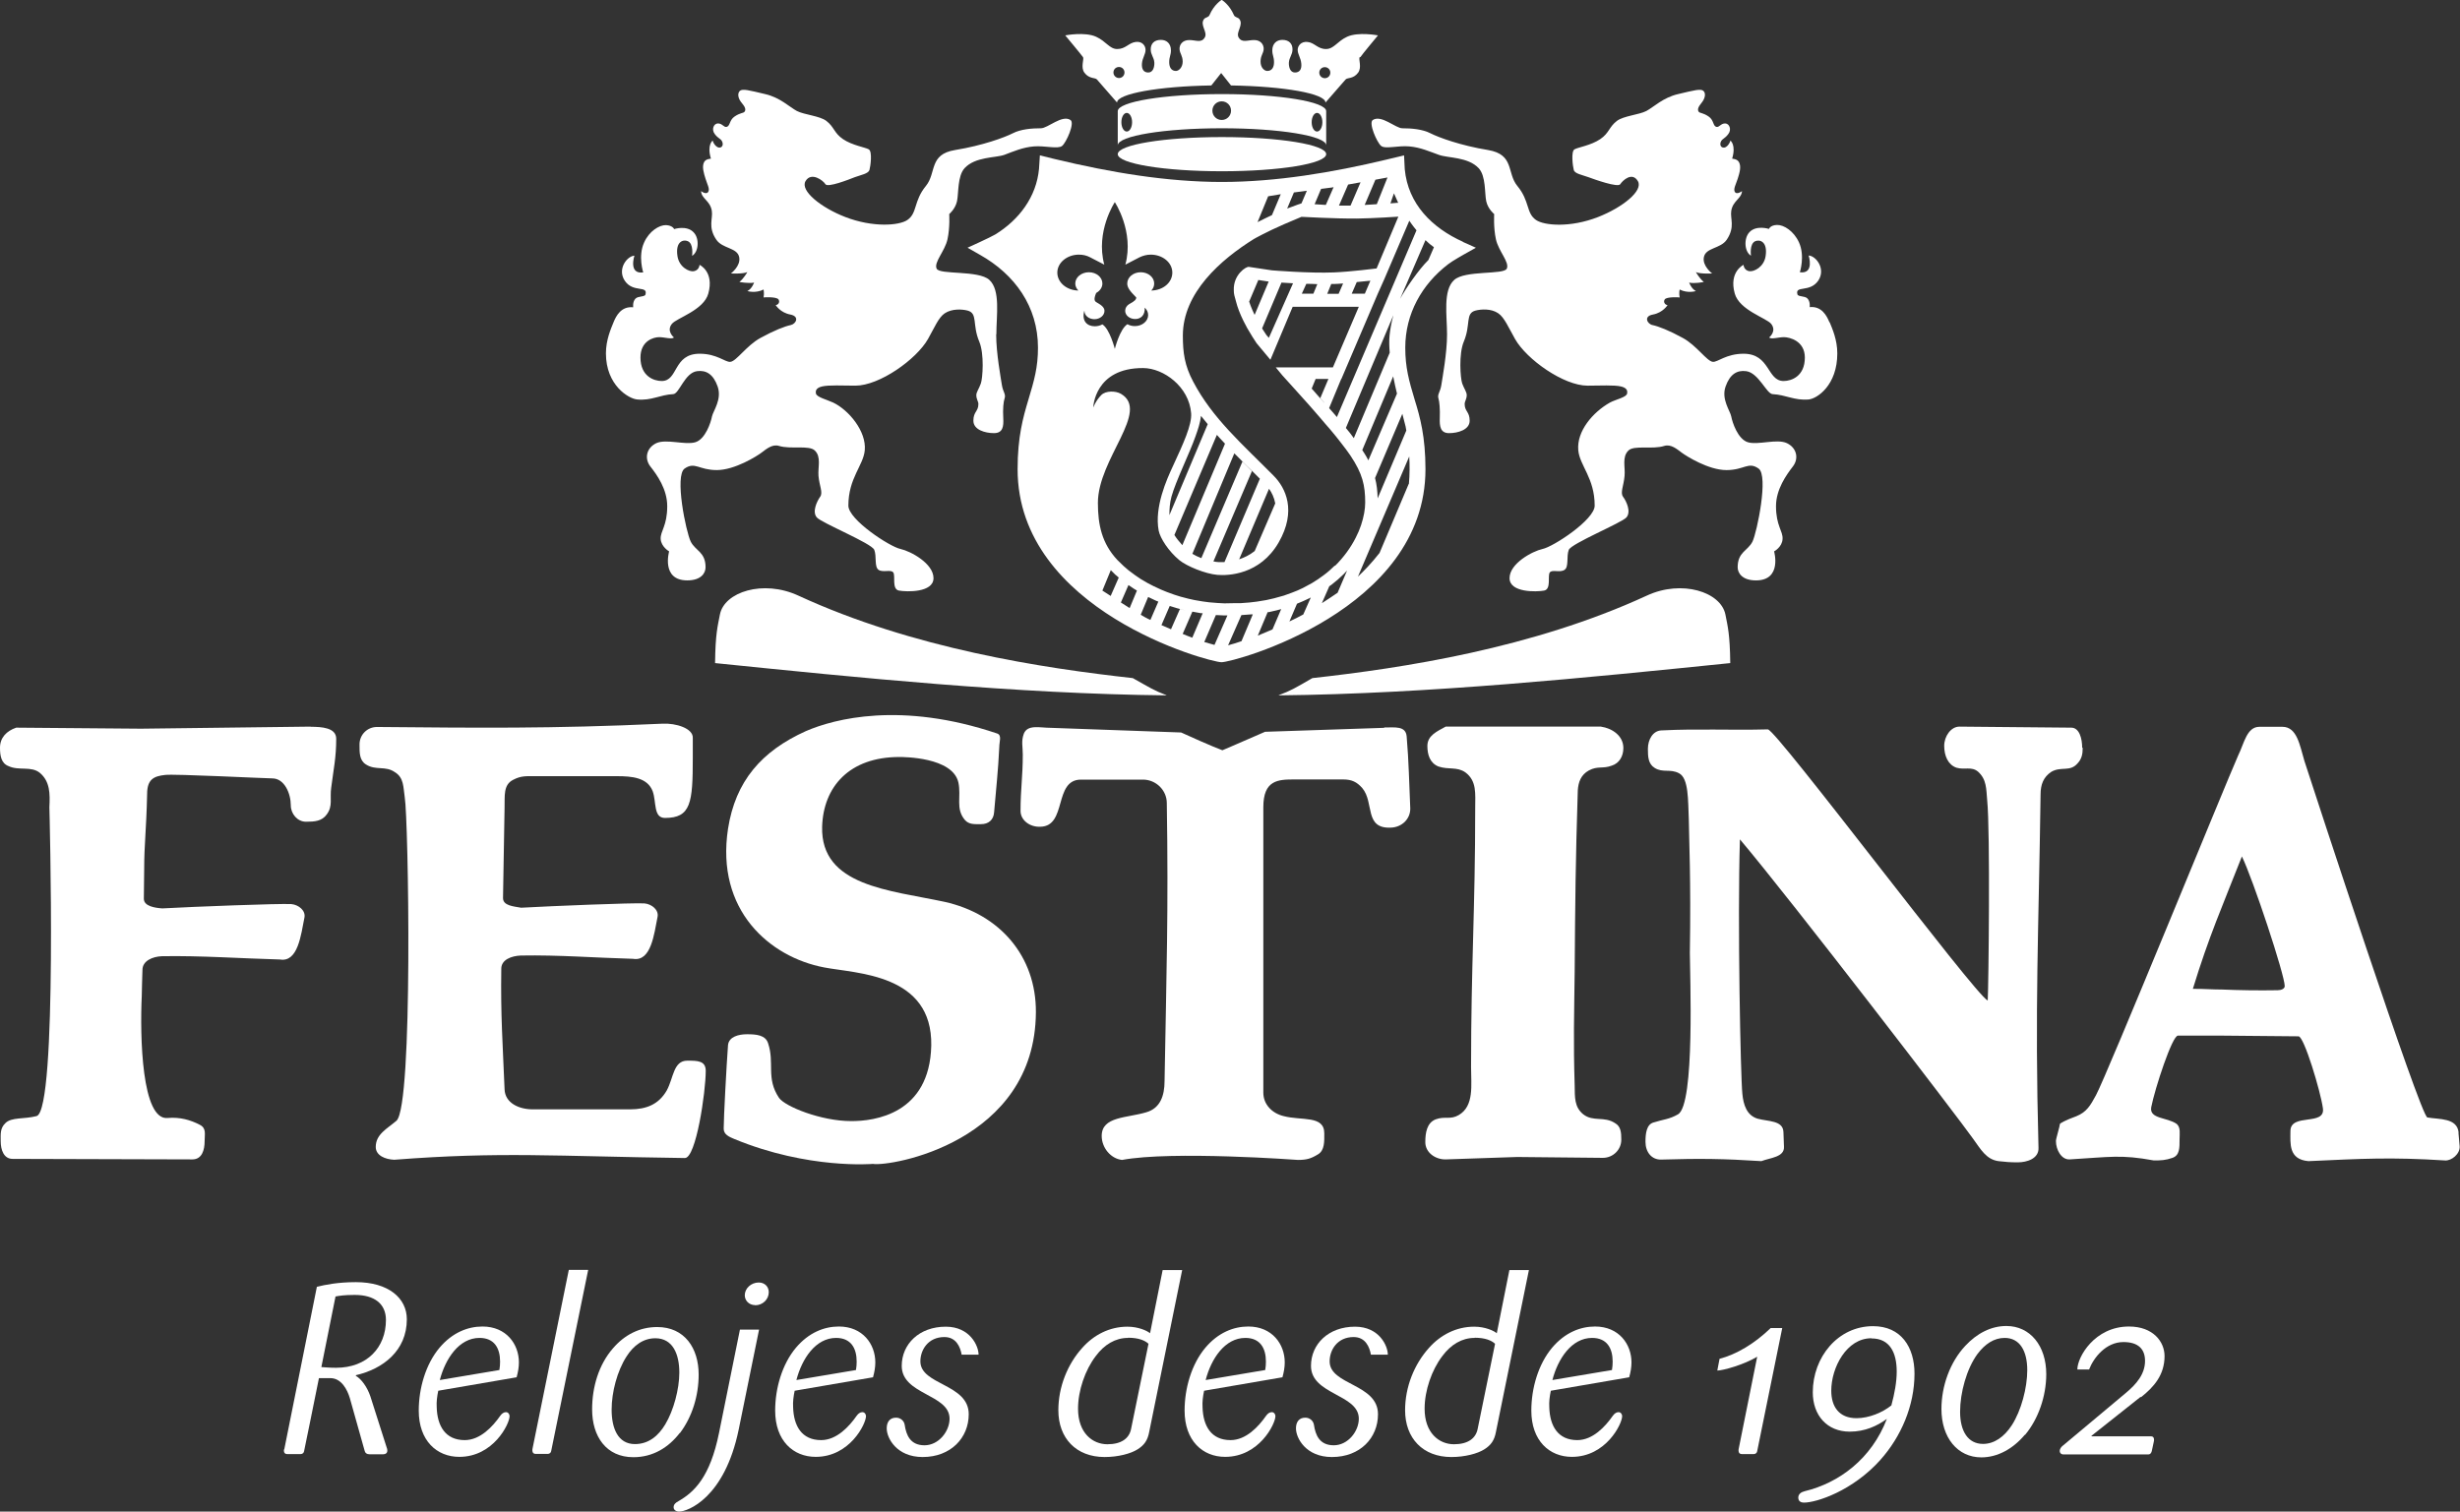
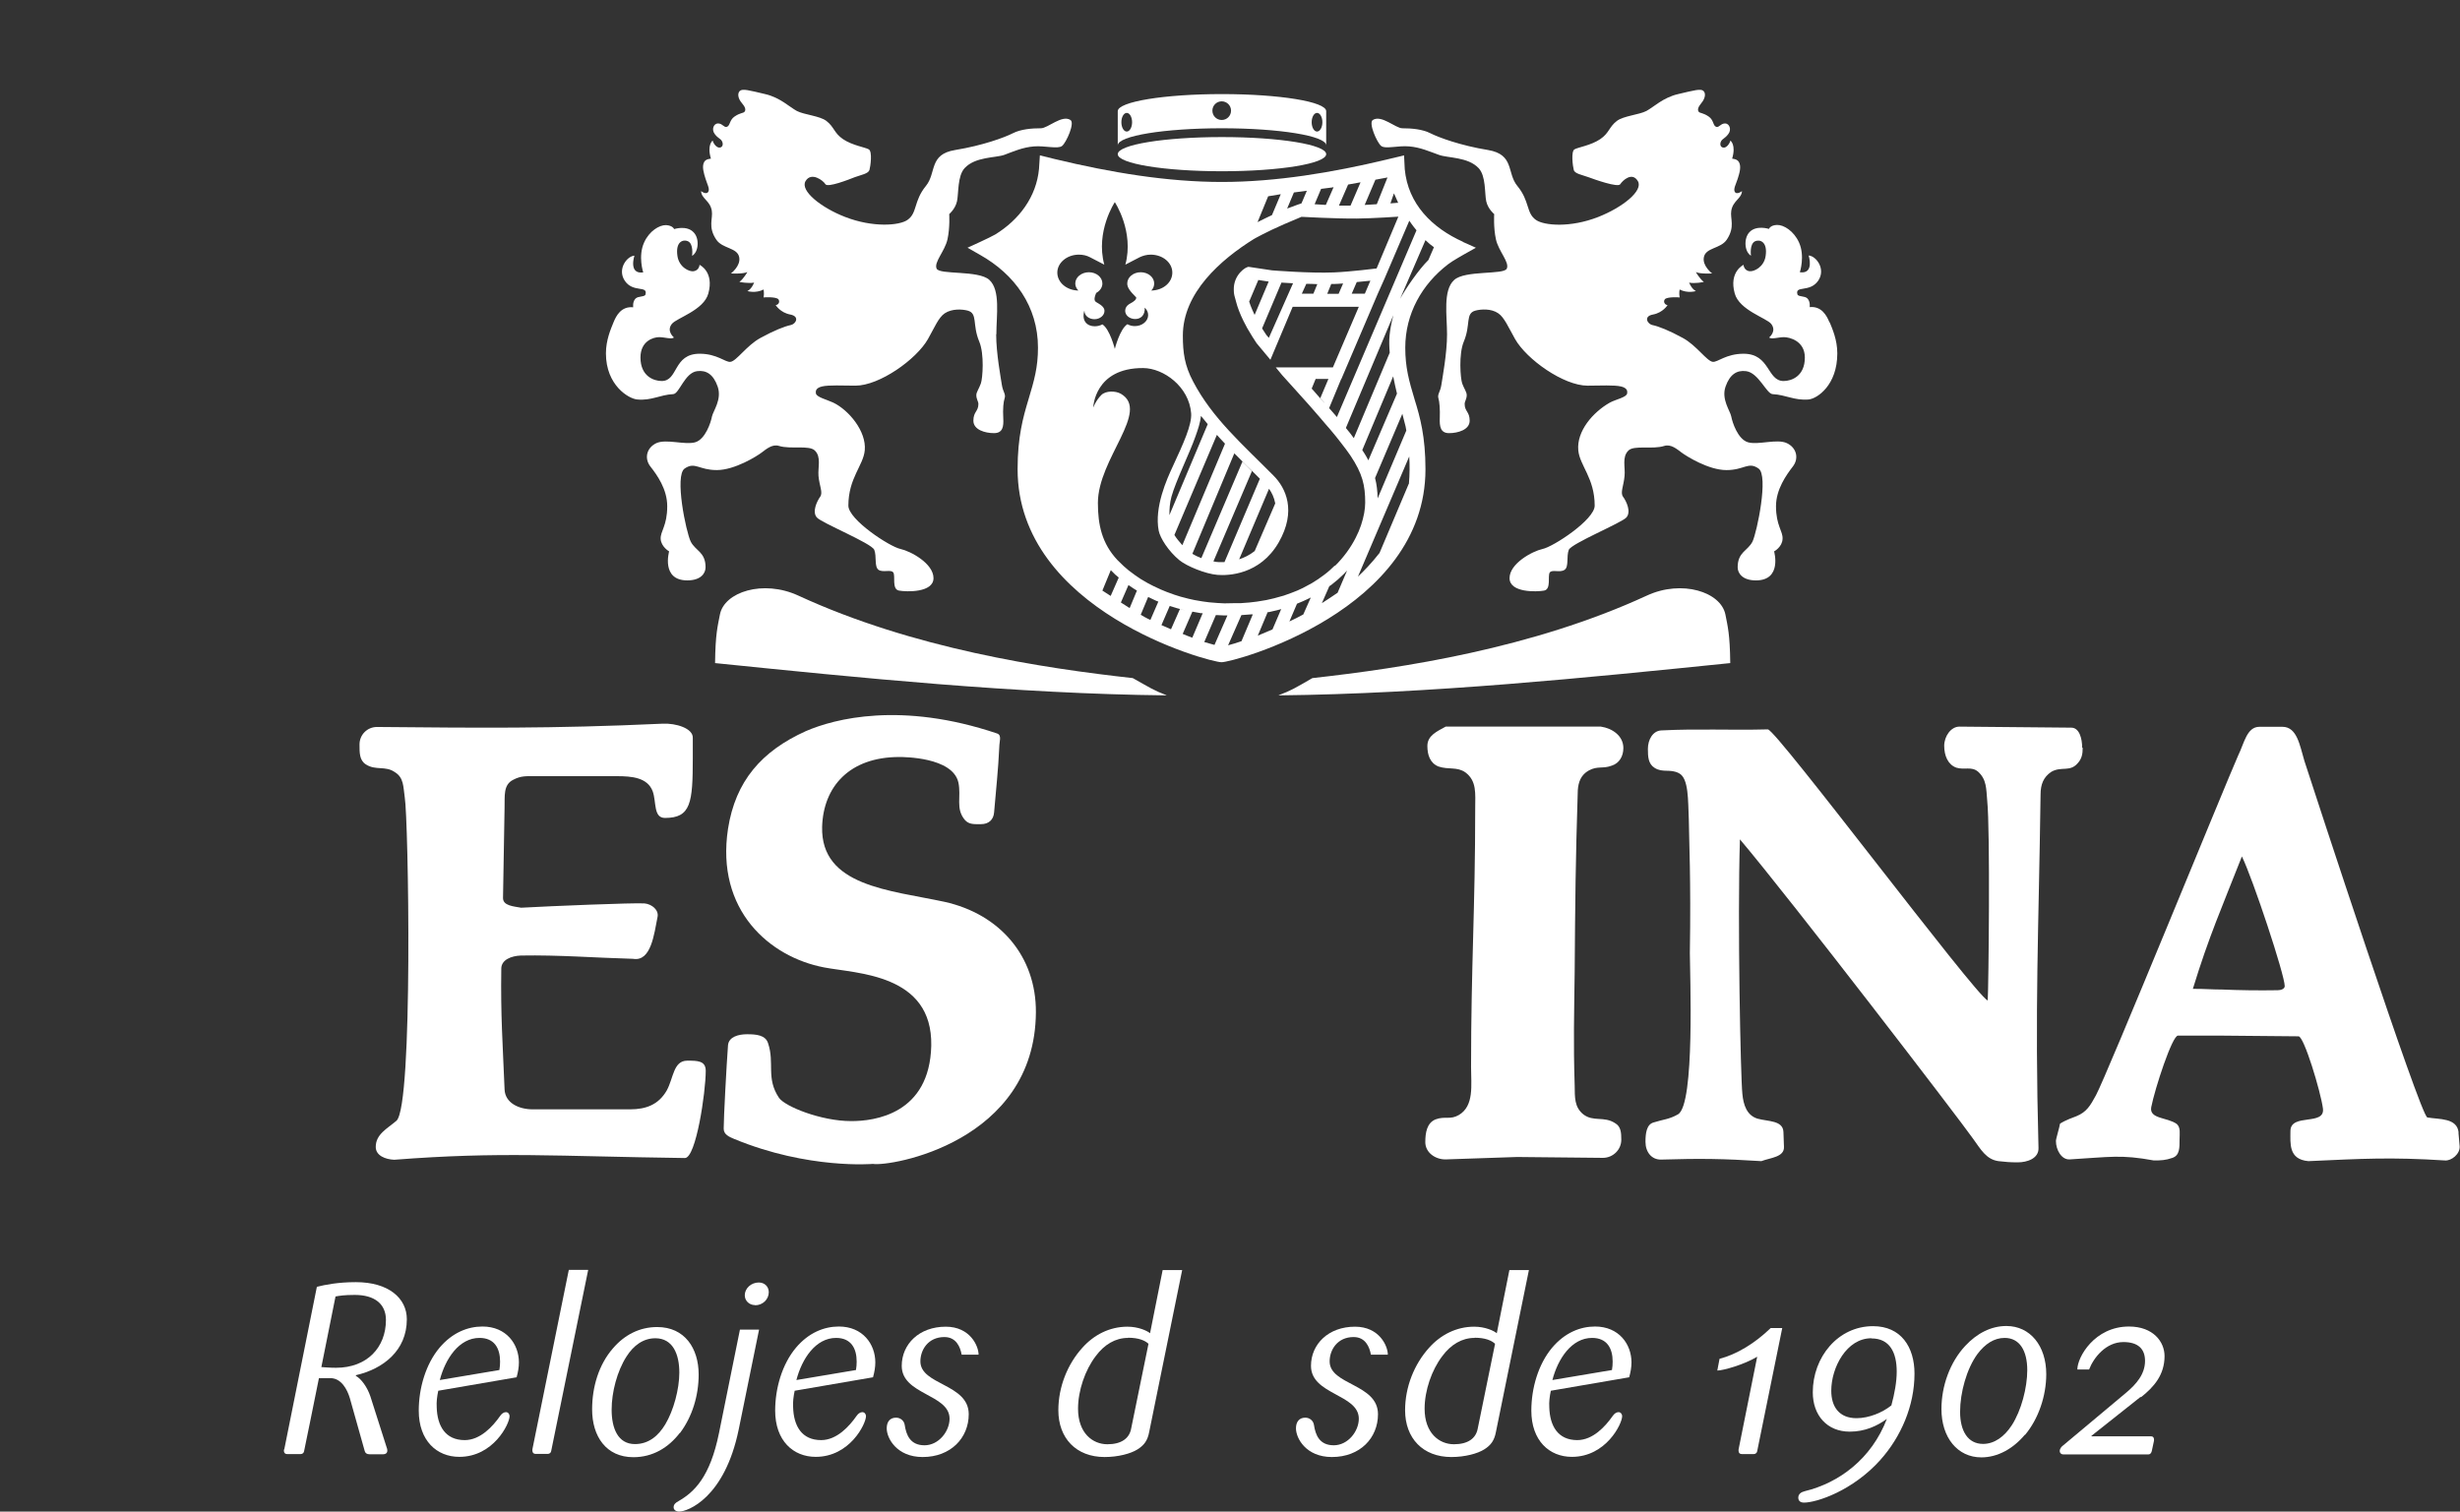
<svg xmlns="http://www.w3.org/2000/svg" id="Capa_2" data-name="Capa 2" viewBox="0 0 142.46 87.56">
  <rect x="0" y="0" width="142.46" height="87.56" fill="#333333" stroke="none" />
  <defs>
    <style>      .cls-1 {        fill: #fff;        stroke-width: 0px;      }    </style>
  </defs>
  <g id="Capa_1-2" data-name="Capa 1">
    <g>
      <g>
-         <path class="cls-1" d="M76.72,4.53c-.17,0-.32-.14-.32-.32s.14-.32.32-.32.32.14.32.32-.14.32-.32.32M64.8,4.52c-.17,0-.32-.14-.32-.32s.14-.32.32-.32.32.14.32.32-.14.32-.32.32M78.78,3.31c.07-.12,1.02-1.26,1.02-1.26,0,0-1.14-.22-1.79.08-.58.27-.76.71-1.22.71-.49,0-.66-.37-1.07-.41-.38-.04-.57.23-.57.46,0,.26.18.45.21.8.03.34-.11.51-.37.51-.28,0-.36-.33-.35-.57.02-.32.21-.45.21-.77s-.19-.55-.59-.55c-.34,0-.58.23-.58.61,0,.28.1.37.1.68s-.13.51-.39.51c-.17,0-.39-.19-.39-.54s.16-.46.18-.71c.02-.26-.16-.54-.55-.54s-.7.18-.9-.15c-.18-.31.32-.74.03-1.08-.07-.08-.25-.09-.3-.21-.27-.63-.71-.89-.71-.89,0,0-.44.26-.71.89-.05.12-.23.13-.3.21-.29.34.22.77.03,1.08-.2.34-.5.15-.9.15s-.58.28-.56.54c.02.25.18.37.18.71s-.23.54-.39.54c-.26,0-.39-.2-.39-.51s.1-.4.1-.68c0-.39-.24-.61-.58-.61-.4,0-.59.23-.59.55s.19.45.21.77c.01.24-.07.57-.35.57-.26,0-.39-.18-.37-.51.03-.35.21-.54.21-.8,0-.24-.19-.51-.57-.46-.41.05-.58.41-1.07.41-.45,0-.63-.44-1.22-.71-.65-.3-1.79-.08-1.79-.08,0,0,.95,1.14,1.03,1.26.07.12-.15.59.08.9.28.38.64.27.73.4l1.16,1.33c0-.51,2.4-.94,5.46-.99l.57-.72.57.72c3.07.05,5.47.47,5.47.99l1.16-1.33c.1-.13.45-.02.73-.4.23-.31.01-.78.09-.9" />
        <path class="cls-1" d="M76.27,7.62c-.17,0-.31-.24-.31-.54s.14-.54.31-.54.31.24.31.54-.14.54-.31.54M70.75,6.95c-.3,0-.54-.24-.54-.54s.24-.54.54-.54.54.24.54.54-.24.54-.54.54M65.25,7.62c-.17,0-.31-.24-.31-.54s.14-.54.31-.54.31.24.31.54-.14.54-.31.54M70.76,5.45c-3.33,0-6.03.44-6.03.99v1.98c0-.55,2.7-.99,6.03-.99s6.04.44,6.04.99v-1.98c0-.55-2.7-.99-6.04-.99" />
        <path class="cls-1" d="M70.76,7.94c-3.33,0-6.03.44-6.03.99s2.7.99,6.03.99,6.04-.44,6.04-.99-2.7-.99-6.04-.99" />
        <path class="cls-1" d="M82.72,15.06c-.57.56-1.33,1.68-1.64,2.25l1.47-3.4c.16.16.33.3.49.41l-.32.74ZM81.4,24.71l.04.23-1.66,3.93c0,.07,0,.13,0,.2,0-.07,0-.14,0-.2-.01-.42-.05-.8-.15-1.18l1.58-3.72c.07.27.14.55.19.74M81.58,28.03l-1.69,4c-.46.59-.93,1.07-1.25,1.37l2.97-6.96c.03.48.03,1.03-.02,1.59M76.69,23.33l-.35-.39-.27-.31-.11-.12.23-.56h.74s-.47,1.11-.47,1.11l.23.26ZM73.09,19.02l1.12-2.65c.2.01.43.03.69.04,0,0-.02,0-.02,0l-.27.61-1.13,2.55-.14-.16-.21-.32-.28-.47.24.41ZM72.65,18.23c-.09-.19-.17-.37-.23-.53-.03-.08-.06-.16-.08-.23l.53-1.25-.45-.07,1.05.16-.81,1.92s0,0,0,0M76.29,16.45l-.23.56h-.67l.26-.57c.21,0,.43.01.65.02M77.08,16.45c.07,0,.13,0,.2,0,.15,0,.32-.02.5-.03,0,0,0,0,0,0l-.26.6h-.66l.23-.56h0ZM67.72,29.85c0-.35.02-.71.12-1.08.24-.88,1.06-2.54,1.39-3.49.14-.39.28-.8.32-1.19.12.15.25.31.39.48l-2.22,5.27ZM68.47,31.58s0,0,0,0c0,0,0,0,0,0h0c-.19-.21-.35-.41-.46-.59l2.46-5.8c.06.07.12.14.18.2.1.1.2.21.29.31l-2.47,5.88ZM73.49,28.31s0,0,0,0h0c.16.23.3.51.36.85h0s0,.07.01.1c0-.03,0-.07-.01-.1l-1.19,2.76c-.3.24-.61.38-.9.48l1.73-4.09s0,0,0,0M71.47,26.25c.24.24.48.48.73.73.1.1.2.2.31.3h0c.15.15.3.3.45.45l-2.05,4.83h0,0c-.14,0-.25,0-.34,0-.09,0-.19-.02-.3-.04l2.23-5.23c-.1-.1-.2-.2-.3-.3-.08-.08-.17-.17-.25-.25l-2.38,5.59s.04.01.06.02c-.02,0-.04-.01-.06-.02h0c-.19-.07-.37-.16-.52-.25l2.43-5.82s0,0,0,0M77.31,32.75c-.19.19-.4.38-.63.55-.22.17-.46.33-.71.48l-.52.28c-.2.1-.41.19-.63.27l-.47.17-.58.16-.44.1-.55.09-.42.05-.53.04h-.41s-.51.01-.51.01l-.39-.02-.49-.04-.38-.05-.47-.08-.36-.08-.46-.12-.35-.11-.44-.16-.34-.14-.43-.2-.33-.17-.41-.24-.31-.21-.39-.29-.29-.25-.36-.35c-.9-.96-1.13-2.04-1.13-3.31,0-2.56,3.05-5.32,1.33-6.32-.31-.18-.88-.18-1.13.07-.33.33-.47.73-.47.73,0,0,.06-2.31,2.9-2.29,1.18.01,2.65,1.08,2.77,2.62.05.67-.46,1.77-1.06,3.07-.35.75-1.08,2.37-.82,3.73.09.44.57,1.19,1.2,1.71.43.35,1.5.79,2.2.85.6.05,2.46.01,3.55-1.88,1.05-1.83.41-3.16-.3-3.87-1.81-1.83-3.53-3.31-4.65-5.44-.5-.94-.6-1.68-.6-2.67,0-2.48,2.19-4.4,4.12-5.6,0,0,.72-.41,1.76-.86.42-.18.99-.42.99-.42,0,0,1.96.11,3.21.1.94-.01,2.4-.11,2.4-.11l-1.26,3s-1.5.19-2.46.23c-1.4.06-3.6-.12-3.6-.12l-1.33-.2c-.16-.04-.91.45-.88,1.34,0,.25.04.34.13.67.04.17.1.34.17.53.07.19.16.38.26.59l.22.42.3.5.24.37.8.96,1.29-3.07h3.83l-1.5,3.51h-3.31s.38.46.38.46l.65.72.27.3.35.39.27.3.34.39.27.31.34.4.27.31.34.41.26.33.33.43.25.35c.71,1.06.86,1.74.86,2.73,0,.38-.08.83-.24,1.31-.08.24-.18.48-.31.73-.28.55-.68,1.12-1.21,1.64M77.47,34.33c-.33.23-.63.42-.92.61l.43-.98s.09-.06.13-.09c.25-.19.49-.4.7-.61.07-.07.13-.14.2-.21l-.55,1.29ZM75.48,35.59c-.26.14-.53.28-.81.41l.44-1.03c.22-.09.46-.19.66-.29l.14-.07-.43.97ZM74.2,35.27l-.51,1.19c-.32.14-.61.26-.85.36l.57-1.36h.06s.48-.11.48-.11l.62-.17-.37.1ZM71.9,37.14c-.26.09-.55.18-.78.24l.77-1.75.54-.04h.12s-.65,1.54-.65,1.54ZM70.34,37.36c-.19-.05-.39-.11-.6-.17l.67-1.56h.06s.42.02.42.02h.19s-.75,1.71-.75,1.71ZM69.05,36.94c-.19-.07-.38-.14-.56-.22l.56-1.29.5.09h.1s-.6,1.41-.6,1.41ZM67.81,36.45l-.55-.24.48-1.11-.44-.16.47.17.39.12.49.13-.32-.08-.52,1.18ZM66.62,35.91l-.13-.06c-.12-.06-.27-.14-.43-.24l.43-1.03.44.21.15.06-.46,1.06ZM65.43,35.23l-.52-.33.44-1.01.31.21.18.11-.42,1.01ZM64.79,33.45l-.47,1.07-.48-.31.49-1.19-.13-.12.38.38.33.28-.12-.1ZM62.8,18.01c0,.27.26.48.58.48s.58-.22.58-.48c0-.16-.1-.3-.46-.5-.11-.06-.18-.16-.02-.54.22-.12.36-.32.36-.55,0-.36-.35-.65-.78-.65s-.79.29-.79.65c0,.16.07.3.18.41-.68-.01-1.22-.47-1.22-1.04s.56-1.04,1.25-1.04c.24,0,.45.05.64.15l.83.43c-.52-1.92.61-3.62.61-3.62,0,0,1.13,1.7.61,3.62l.83-.43c.19-.09.41-.15.64-.15.69,0,1.25.46,1.25,1.04s-.54,1.03-1.22,1.04c.11-.11.17-.25.17-.41,0-.36-.35-.65-.78-.65s-.78.29-.78.65c0,.23.14.43.52.81,0,.11-.07.21-.4.38-.15.09-.24.23-.24.39,0,.27.26.48.58.48s.58-.22.55-.66c.12.11.2.26.2.43,0,.35-.34.64-.77.64-.16,0-.31-.04-.43-.11-.44.27-.73,1.43-.73,1.43,0,0-.29-1.15-.72-1.42-.13.07-.28.11-.44.11-.43,0-.77-.29-.61-.89M72.82,12.88l.62-1.51.73-.12-.51,1.21c-.26.12-.54.26-.84.41,0,0,0,0,0,0M74.92,11.15l.76-.1-.31.73h0s-.34.11-.83.3h0s.39-.93.39-.93ZM76.51,10.94l.63-.08.09-.02-.45,1.03h0l-.65-.04h0l.38-.9ZM78.07,10.69l.72-.13-.58,1.35h-.67s.53-1.22.53-1.22ZM79.65,10.41l.7-.13-.62,1.55s-.01,0-.02,0l-.66.04s-.01,0-.02,0l.62-1.46ZM80.73,11.21c.05.11.15.34.24.54-.06,0-.12,0-.19.01l-.26.02s0,0,0,0l.2-.57ZM78.56,16.34c.28-.03.55-.06.8-.08l-.32.75h-.76l.29-.67s0,0,0,0M80.48,20.43l-2.08,4.95-.2-.27-.26-.32,2.75-6.53c-.13.48-.19.88-.22,1.17-.03.3-.02.65.01,1.01M79.25,26.68c-.12-.24-.27-.48-.45-.75.03.05.06.1.09.14l1.79-4.27c.08.4.16.76.22,1l-1.66,3.87h0ZM81.61,12.78h0s.17.26.42.56l-4.61,10.82.17.2-.27-.32-.35-.4h0s.7-1.69.7-1.69h.01l2.11-4.94.38-.85h0l1.45-3.39ZM84.73,14.01c-1.8-.81-3.19-2.19-3.38-4.21l-.04-.8-1.04.25c-3.1.74-6.36,1.29-9.51,1.29s-6.41-.54-9.69-1.33l-.85-.21-.05.78c-.15,1.62-1.15,2.95-2.53,3.8-.26.16-1.61.77-1.61.77l.72.41c2.01,1.13,3.36,2.99,3.36,5.38,0,1.14-.22,1.9-.56,3.03-.3,1-.62,2.13-.62,4.01,0,8.2,11.1,11.18,11.81,11.18s11.81-2.98,11.81-11.18c0-1.88-.31-3.01-.62-4.01-.34-1.13-.55-1.89-.55-3.03,0-1.96.96-3.67,2.49-4.84.26-.2.86-.53.87-.54l.73-.41-.76-.34Z" />
        <path class="cls-1" d="M105.94,18.66c-.15-.37-.45-.94-1.14-.87,0,0,.05-.31-.13-.5-.15-.16-.54-.09-.58-.24-.15-.54.72-.08,1.21-.8.45-.68-.14-1.43-.56-1.45,0,0,.35,1.09-.51.97,0,0,.31-.94-.05-1.73-.3-.66-.88-1.02-1.27-1.01-.39.01-.47.23-.47.23,0,0-.73-.24-1.13.19-.34.36-.29,1.14.09,1.36,0-.01-.1-.69.25-.84.26-.11.72.02.6.85-.09.65-.68.93-.95.89-.32-.06-.33-.37-.33-.37,0,0-.86.4-.51,1.66.27.97,1.84,1.42,2.11,1.76.34.43-.12.79-.12.79.15.12.53-.02.86-.02s1.21.22,1.21,1.18c0,1.09-.78,1.36-1.23,1.36-.97,0-.77-1.58-2.32-1.58-1.01,0-1.5.5-1.78.47-.35-.04-.94-.95-1.73-1.38-.8-.44-1.42-.68-1.76-.75-.3-.06-.54-.51.02-.61.59-.11.85-.55.85-.55-.14,0-.27-.18-.16-.33.11-.16.84-.12.86-.11-.05-.26,0-.46,0-.46.47.24.94.09.94.09-.26-.13-.39-.49-.39-.49.3.07.84-.03.85-.04-.25-.19-.46-.57-.46-.57.24.12.94.08.94.08,0,0-.57-.43-.48-.93.1-.58.97-.49,1.33-1.03.5-.75.18-1.21.26-1.68.1-.58.6-.7.62-1.13,0,0-.34.26-.43.01-.06-.15.07-.4.18-.72.1-.32.22-.69.08-.96-.11-.21-.4-.2-.4-.21.24-.81-.1-1.04-.1-1.05-.04.17-.22.43-.4.41-.18-.01-.23-.2-.14-.37.09-.16.22-.15.42-.42.2-.26.06-.61-.19-.61s-.34.24-.5.2c-.21-.05-.14-.39-.45-.6-.32-.22-.5-.19-.57-.27-.09-.11-.05-.27.14-.5.23-.27.28-.57.13-.71-.15-.15-.53-.04-1.47.18-.87.2-1.41.75-1.84.98-.43.22-1.31.28-1.7.57-.47.36-.44.7-.97,1.06-.53.36-1.28.47-1.49.59-.21.12-.1.98-.04,1.2.06.21.48.28.84.41.35.13,1.72.62,1.85.41.13-.21.69-.74,1.02-.18.33.56-.9,1.53-2.3,2.08-1.61.63-3.13.5-3.6.17-.58-.4-.35-1.09-1.08-1.97-.62-.76-.16-1.82-1.69-2.08-1.6-.26-2.87-.73-3.34-.97-.47-.24-1.1-.29-1.63-.29-.39,0-1.21-.8-1.71-.48-.26.17.24,1.3.48,1.5.24.2.99-.03,1.63.03.64.05,1.21.31,1.72.49.51.19,1.68.11,2.3.77.43.46.34,1.46.44,1.92.1.45.46.74.46.74,0,0-.05.77.1,1.46.15.69.8,1.33.63,1.7-.16.37-2.43.08-3.05.66-.66.6-.41,2.06-.41,3.15s-.27,2.53-.33,2.93c-.06.4-.24.54-.17.77.06.19.1.64.08,1.14-.02.5.04.88.54.88s1.19-.19,1.19-.72-.29-.53-.29-.97c0-.15.12-.29.12-.51,0-.19-.15-.37-.26-.67-.11-.31-.21-1.72.09-2.43.42-1,.07-1.64.68-1.8.31-.08.9-.13,1.32.16.35.24.59.82.97,1.49.67,1.18,2.81,2.7,4.2,2.7.73,0,1.55-.05,1.95.05.36.09.36.28.34.4-.04.23-.65.34-1,.53-.99.56-1.93,1.66-1.83,2.76.08.89.95,1.61.95,3.21,0,.81-2.39,2.38-3.02,2.51-.59.13-1.91.84-1.91,1.69s1.57.8,2,.72c.43-.08.19-.86.33-1.05.14-.19.58.03.85-.15.27-.17.1-.78.25-1.16.15-.37,3.08-1.57,3.34-1.88.28-.33,0-.93-.2-1.2-.17-.24.04-.63.09-1.2.05-.52-.16-1.09.22-1.47.33-.33,1.4-.05,2.08-.27.39-.12.74.19,1.01.39.27.2,1.55,1.01,2.59,1.01s1.26-.51,1.86-.09c.59.41-.09,3.68-.35,4.23-.27.54-.86.6-.86,1.49,0,.33.26.76,1.06.76,1.53,0,1.05-1.68,1.05-1.68,0,0,.47-.25.49-.72.03-.46-.38-.76-.38-1.9,0-.98.61-1.82.97-2.29.37-.47.23-1.09-.34-1.36-.57-.27-1.66.12-2.25-.05-.59-.17-.91-1.16-.97-1.49-.06-.33-.59-1-.33-1.74.25-.71.66-.96,1.19-.89.72.09,1.18,1.31,1.53,1.33.78.04,1.26.38,2.09.31.5-.05,1.66-.83,1.66-2.67,0-.79-.29-1.43-.44-1.8" />
        <path class="cls-1" d="M57.7,19.36c0-1.09.25-2.55-.41-3.15-.63-.57-2.89-.28-3.05-.65-.17-.37.48-1.01.63-1.7.15-.69.1-1.46.1-1.46,0,0,.35-.29.45-.74.1-.45.02-1.46.44-1.92.62-.67,1.8-.59,2.3-.77.51-.19,1.07-.44,1.72-.49.64-.05,1.39.17,1.63-.03.24-.2.75-1.33.48-1.5-.49-.32-1.31.48-1.71.48-.53,0-1.16.05-1.63.29-.47.24-1.74.71-3.34.97-1.53.25-1.07,1.32-1.69,2.08-.72.88-.49,1.57-1.07,1.97-.47.33-2,.45-3.6-.17-1.4-.54-2.63-1.52-2.3-2.08.33-.56,1.03-.03,1.15.18.13.21,1.36-.27,1.71-.41.36-.13.77-.2.84-.41.06-.21.18-1.08-.04-1.2-.21-.12-.96-.23-1.49-.59-.53-.36-.5-.7-.97-1.06-.39-.29-1.27-.35-1.7-.57-.43-.23-.97-.78-1.84-.98-.94-.22-1.31-.33-1.47-.18-.15.15-.1.45.13.71.19.22.24.39.14.5-.07.08-.25.05-.57.27-.31.21-.25.55-.46.6-.16.04-.25-.2-.5-.2s-.39.35-.19.61c.2.27.34.26.42.42.09.17.04.36-.14.37-.18.01-.36-.24-.4-.41,0,.01-.34.24-.1,1.05,0,.01-.3,0-.4.21-.13.26-.01.64.09.96.1.32.24.56.17.72-.1.25-.43-.01-.43-.01.02.44.52.55.62,1.13.08.47-.24.94.26,1.68.36.54,1.23.45,1.33,1.03.09.5-.48.93-.48.93,0,0,.7.04.95-.08,0,0-.21.38-.46.57.01.01.55.1.85.04,0,0-.13.37-.39.49,0,0,.47.15.94-.09-.01,0,.05.19,0,.46.01-.01.74-.05.86.11.11.16-.02.33-.16.33,0,0,.26.44.85.55.56.11.32.55.02.61-.34.07-.96.31-1.76.75-.8.44-1.38,1.34-1.73,1.38-.29.04-.77-.47-1.78-.47-1.55,0-1.23,1.58-2.2,1.58-.45,0-1.23-.27-1.23-1.36,0-.96.75-1.18,1.08-1.18s.71.14.86.02c0,0-.46-.37-.12-.79.27-.34,1.85-.79,2.11-1.76.35-1.27-.51-1.66-.51-1.66,0,0-.01.31-.33.37-.27.05-.86-.24-.95-.89-.12-.84.34-.96.6-.85.35.15.25.83.25.85.38-.22.44-1,.09-1.36-.4-.43-1.13-.19-1.13-.19,0,0-.08-.21-.47-.23-.39-.01-.98.35-1.27,1.01-.36.79-.05,1.73-.05,1.73-.87.12-.51-.97-.51-.97-.42.02-1.01.77-.56,1.45.48.72,1.35.25,1.2.8-.04.15-.43.08-.58.24-.18.19-.13.5-.13.5-.7-.07-.99.5-1.14.87-.15.37-.44,1.02-.44,1.8,0,1.85,1.32,2.63,1.81,2.67.83.08,1.31-.27,2.09-.31.35-.02.66-1.24,1.38-1.33.53-.07.94.18,1.19.89.26.75-.26,1.41-.33,1.74-.06.33-.38,1.32-.97,1.49-.59.17-1.68-.21-2.25.05-.57.27-.71.89-.34,1.36.37.47.97,1.3.97,2.29,0,1.15-.4,1.44-.38,1.9.03.46.49.72.49.72,0,0-.48,1.68,1.05,1.68.8,0,1.06-.42,1.06-.76,0-.89-.59-.95-.86-1.49-.27-.55-.95-3.82-.35-4.23.6-.41.82.09,1.86.09s2.33-.81,2.59-1.01c.27-.2.62-.51,1.01-.39.68.21,1.75-.06,2.08.27.38.37.17.95.21,1.47.05.57.27.96.1,1.2-.19.27-.48.87-.2,1.2.25.31,3.18,1.5,3.33,1.88.15.37-.01.98.25,1.16.26.17.71-.04.85.15.14.19-.1.97.33,1.05.43.08,2,.13,2-.72s-1.32-1.56-1.91-1.69c-.63-.13-3.02-1.7-3.02-2.51,0-1.6.87-2.32.95-3.21.1-1.1-.93-2.33-1.83-2.76-.36-.17-.96-.31-1-.53-.02-.12-.02-.31.34-.4.4-.1,1.22-.05,1.95-.05,1.39,0,3.53-1.52,4.2-2.7.38-.67.61-1.25.97-1.49.42-.28,1.01-.24,1.32-.16.61.16.26.8.68,1.8.3.71.2,2.13.09,2.43-.11.31-.26.49-.26.67,0,.23.12.37.12.51,0,.44-.29.44-.29.97s.68.72,1.19.72.57-.37.54-.88c-.03-.51.01-.95.08-1.14.08-.24-.1-.37-.16-.77-.06-.4-.33-1.84-.33-2.93" />
        <path class="cls-1" d="M74.05,40.27c.74-.28.91-.39,1.95-.99,5.23-.58,12.74-1.72,19.37-4.78,2.03-.94,4.29-.21,4.55,1.1.13.68.26,1.11.28,2.81-8.23.84-17.45,1.78-26.14,1.87" />
        <path class="cls-1" d="M67.55,40.27c-.74-.28-.93-.42-1.95-.99-5.24-.58-12.74-1.72-19.37-4.78-2.04-.94-4.29-.21-4.54,1.1-.13.68-.26,1.11-.28,2.81,8.23.84,17.45,1.78,26.14,1.87" />
        <g>
          <path class="cls-1" d="M39.8,61.44c-.81,0-.79,1-1.19,1.73-.47.81-1.18,1.09-2.13,1.09h-5.63c-.79,0-1.6-.36-1.63-1.16-.11-2.72-.23-4.26-.19-6.99,0-.52.59-.74,1.13-.76,2.23-.04,4.27.13,6.5.19,1.05.18,1.22-1.44,1.42-2.43.08-.4-.33-.74-.76-.78-.68-.04-5.32.15-7.14.25-.46-.08-1.05-.12-1.05-.56l.09-5.25c.02-.64-.09-1.31.5-1.6.45-.24.77-.21,1.26-.21h4.74c.88,0,1.78.08,2.08.88.22.62.03,1.54.71,1.54,1.5,0,1.61-.87,1.61-3.48v-1.16c.02-.55-.98-.86-1.75-.82-6.52.3-10.79.24-16.54.19-.56,0-1.01.45-1.01,1.01,0,.48-.01.92.37,1.16.57.37,1.13.06,1.68.45.52.32.48.84.57,1.46.21,1.19.5,17.86-.48,18.73-.55.47-1.2.78-1.2,1.52,0,.5.56.72,1.07.74,6.19-.48,9.32-.2,16.83-.1.65.01,1.21-3.83,1.21-5.05,0-.59-.48-.59-1.07-.59Z" />
-           <path class="cls-1" d="M17.98,42.09l-9.81.12-7.23-.06c-.56.19-.94.58-.94,1.16,0,.47.07.91.5,1.07.59.28,1.31-.02,1.81.39.59.5.59,1.21.55,1.99,0,0,.48,17.55-.74,17.89-.73.19-1.45.05-1.81.41-.31.3-.27.63-.27,1.04,0,.51.18,1.03.69,1.03l10.41.03c.55,0,.71-.53.71-1.06,0-.41.11-.74-.27-.94-.55-.29-1.17-.46-1.86-.4-1.52.18-1.62-4.73-1.51-7.08,0-.47.03-.95.04-1.5,0-.52.58-.77,1.13-.79,2.23-.04,4.59.13,6.83.19,1.05.18,1.22-1.44,1.42-2.43.08-.4-.33-.74-.76-.78-.68-.04-5.65.15-7.47.25-.42-.03-1.07-.12-1.07-.56l.02-1.76h0c0-1.38.12-2.14.17-4.31,0-.85.39-1.03,1.04-1.1.48-.07,5.83.2,6.21.2.7,0,1.07.87,1.07,1.56,0,.49.38.95.88.95s.92-.03,1.2-.42c.37-.49.17-.94.26-1.55.14-1.11.29-1.74.29-2.84,0-.64-.85-.69-1.48-.69Z" />
          <path class="cls-1" d="M54.7,52.24c-3.16-.68-7.18-.9-7.09-4.35.07-2.32,1.58-4.04,4.47-4.04.23,0,3.08,0,3.42,1.47.18.84-.18,1.52.38,2.18.24.27.55.24.93.24.44,0,.73-.25.76-.69.12-1.45.23-2.32.3-3.79,0-.3.16-.67-.12-.77-5.57-1.88-9.44-.85-11.08-.14-2.57,1.16-4.08,2.9-4.51,5.66-.72,4.72,2.41,7.43,5.57,8.03,1.87.36,6.28.36,6.2,4.53-.09,3.96-3.28,4.38-4.65,4.37-1.72,0-3.82-.84-4.17-1.35-.76-1.14-.24-2-.63-3.16-.15-.48-.7-.52-1.22-.52-.48,0-1.05.14-1.1.63-.09,1.22-.25,4.21-.25,4.84,0,.34.31.47.62.6,4.29,1.77,8.02,1.44,8.02,1.44.99.17,9.39-1.24,9.44-8.78.02-3.25-2.09-5.69-5.29-6.4Z" />
          <path class="cls-1" d="M91.37,45.8c.03-.51.19-.92.64-1.17.52-.28.8-.08,1.33-.28.44-.14.67-.55.67-1.02,0-.7-.63-1.14-1.3-1.24h-8.99c-.51.28-1.06.52-1.06,1.12,0,.51.15.99.64,1.19.6.2,1.07,0,1.56.34.67.5.57,1.23.57,2.06,0,5.93-.24,9.07-.24,15.01,0,1.04.19,2.25-.71,2.78-.5.29-.8.05-1.34.25-.51.2-.6.78-.6,1.32,0,.61.59,1.01,1.18,1l4.14-.14,4.96.05c.59,0,1.07-.47,1.07-1.05,0-.4-.02-.77-.36-.96-.64-.42-1.26-.06-1.84-.51-.52-.42-.49-.98-.5-1.67-.08-2.58-.03-4.05,0-6.61.03-4.09.05-6.39.18-10.47Z" />
          <path class="cls-1" d="M142.38,65.61c-.08-.87-1.13-.76-1.81-.88-.4-.07-6.62-19.1-7.12-20.65-.27-.9-.42-1.98-1.28-1.98h-1.32c-.74,0-.88.94-1.24,1.67-.72,1.62-7.6,18.51-8.23,19.67-.32.59-.54.98-1.14,1.22-.61.22-.95.41-.95.45,0,.11-.23.85-.23.98,0,.52.32,1.09.79,1.07,2.37-.14,2.96-.29,4.88.06.41,0,.68-.01,1.08-.15.42-.15.41-.58.41-1.08,0-.33.07-.67-.16-.88-.55-.4-1.61-.28-1.48-.98.21-1.07,1.22-4.17,1.55-4.14h2.59s4.39.04,4.39.04c.32,0,1.28,3.21,1.41,4.16.16,1.06-1.88.26-1.88,1.33,0,.71-.12,1.64,1.04,1.74,3.12-.14,4.74-.24,7.91-.04.38.03.88-.38.85-.82l-.07-.79ZM131.9,57.36c-1.11.02-2.27,0-3.21-.04-.62,0-.91-.04-1.7-.04.93-3.04,1.69-4.74,2.84-7.67.64,1.31,2.48,6.87,2.48,7.51,0,.16-.21.24-.41.24Z" />
          <path class="cls-1" d="M120.58,43.31c0-.52-.16-1.16-.63-1.16l-6.48-.06c-.49,0-.88.56-.88,1.11,0,.58.22,1.1.71,1.27.47.14.87-.09,1.25.23.5.45.47.99.53,1.67.18,1.77.08,10.75.03,11.59-.78-.39-12.19-15.63-12.73-15.71-2.2.06-3.96-.05-6.17.06-.49.02-.78.53-.78,1.07,0,.46.02.87.39,1.1.47.3.9.04,1.41.31.57.29.52,1.57.57,2.68.01,1.1.13,3.48.06,7.73,0,1.2.31,8.8-.69,9.35-.5.29-.85.29-1.41.47-.41.11-.47.64-.47,1.12,0,.6.36,1.04.9,1.03,2.27-.07,3.63-.05,5.81.09.53-.2,1.34-.23,1.31-.83l-.03-.85c-.02-.69-.89-.61-1.5-.78-.62-.19-.82-.79-.88-1.45-.1-.96-.29-9.99-.14-14.73,2.99,3.54,12.67,16.16,13.5,17.34.45.62.76,1.2,1.47,1.3.43.05.68.07,1.12.07.54,0,1.22-.22,1.2-.83-.22-8.24.01-12.48.12-20.48,0-.58.17-1.01.62-1.31.58-.34,1.08.03,1.53-.5.23-.25.29-.52.29-.89Z" />
-           <path class="cls-1" d="M80.16,42.16l-6.9.23c-1.76.77-2.47,1.07-2.47,1.07,0,0-.66-.24-2.39-1.03l-7.56-.27c-.61,0-1.33-.21-1.55.34-.16.44-.06.74-.06,1.21,0,1.28-.13,2-.13,3.26,0,.56.56.95,1.15.92,1.56-.03.75-2.73,2.35-2.73h3.59c.75,0,1.38.61,1.38,1.36.1,6.28-.02,9.83-.13,16.1,0,.85-.25,1.58-1.06,1.81-1.12.34-2.58.23-2.58,1.37,0,.68.52,1.32,1.18,1.39,2.89-.54,10.18,0,10.18,0,.5,0,.75-.07,1.16-.32.4-.23.37-.77.37-1.22,0-1.06-1.31-.72-2.36-1-.66-.16-1.17-.67-1.17-1.36v-16.53c0-1.58.85-1.61,1.81-1.61h2.8c.51,0,.8.14,1.12.5.71.84.09,2.38,1.68,2.29.61-.03,1.1-.49,1.1-1.1-.07-1.52-.08-2.65-.21-4.19-.06-.61-.66-.51-1.3-.51Z" />
        </g>
      </g>
      <g>
        <path class="cls-1" d="M20.61,79.67v.03c.31.17.66.65.84,1.19l.94,2.95c.03.07.04.12.04.19,0,.13-.09.21-.23.21h-.8c-.16,0-.25-.07-.28-.19l-.86-3.06c-.15-.5-.49-1.16-1.13-1.16h-.66c-.24,1.22-.86,4.23-.86,4.23-.01.09-.09.17-.2.17h-.78c-.12,0-.19-.07-.19-.2,0-.04.01-.07.03-.11l1.88-9.38c.48-.12,1.22-.27,2.26-.27,1.88,0,2.95.92,2.95,2.15,0,1.83-1.39,2.88-2.95,3.24ZM20.54,75.01c-.62,0-.88.05-1.11.09l-.82,4.09c.17.01.48.04.85.04,1.8,0,2.89-1.18,2.89-2.77,0-.93-.66-1.45-1.8-1.45Z" />
        <path class="cls-1" d="M29.92,79.78l-4.54.78c-.07.33-.11.65-.09.95.03,1.09.5,1.91,1.62,1.91.9,0,1.62-.78,2.06-1.41.09-.13.21-.21.33-.21s.21.11.21.23c0,.45-.94,2.36-2.91,2.36-1.31,0-2.35-.94-2.35-2.68,0-1.29.4-2.69,1.21-3.65.73-.86,1.62-1.22,2.48-1.22,1.38,0,2.11,1.02,2.11,2.08,0,.28-.05.56-.13.85ZM27.77,77.5c-1.19,0-1.98,1.21-2.3,2.44l3.45-.58c.03-.17.04-.34.04-.49,0-.77-.33-1.37-1.19-1.37Z" />
        <path class="cls-1" d="M34.06,73.57l-2.14,10.48c-.01.09-.09.17-.2.17h-.7c-.12,0-.19-.07-.19-.2,0-.04,0-.07.01-.11l2.1-10.35h1.11Z" />
        <path class="cls-1" d="M39.37,83c-.66.86-1.57,1.41-2.69,1.41-1.58,0-2.39-1.21-2.39-2.77,0-1.29.38-2.59,1.21-3.54.66-.77,1.53-1.23,2.56-1.23,1.59,0,2.4,1.23,2.4,2.75,0,1.22-.37,2.45-1.09,3.4ZM37.95,77.52c-.69,0-1.26.41-1.67,1.06-.54.84-.86,2.06-.86,3.08,0,1.07.36,1.99,1.35,1.99.78,0,1.35-.46,1.76-1.15.48-.8.81-2.04.81-2.99,0-1.06-.37-1.99-1.39-1.99Z" />
        <path class="cls-1" d="M43.96,77.01l-1.18,5.79c-.82,3.99-2.97,4.76-3.45,4.76-.17,0-.32-.09-.32-.25,0-.17.12-.27.29-.36.9-.52,1.82-1.38,2.34-3.95l1.21-5.98h1.11ZM43.73,75.6c-.36,0-.6-.27-.6-.57,0-.4.37-.74.81-.74.35,0,.58.25.58.56,0,.41-.34.76-.8.76Z" />
        <path class="cls-1" d="M50.56,79.78l-4.54.78c-.07.33-.11.65-.09.95.03,1.09.5,1.91,1.62,1.91.9,0,1.62-.78,2.06-1.41.09-.13.21-.21.33-.21s.21.11.21.23c0,.45-.94,2.36-2.91,2.36-1.31,0-2.35-.94-2.35-2.68,0-1.29.4-2.69,1.21-3.65.73-.86,1.62-1.22,2.48-1.22,1.38,0,2.11,1.02,2.11,2.08,0,.28-.05.56-.13.85ZM48.42,77.5c-1.19,0-1.98,1.21-2.3,2.44l3.45-.58c.03-.17.04-.34.04-.49,0-.77-.33-1.37-1.19-1.37Z" />
        <path class="cls-1" d="M55.69,78.47c-.08-.45-.32-1.02-1-1.02-.94,0-1.39.74-1.39,1.41,0,1.38,2.8,1.29,2.8,3.06,0,1.37-1.04,2.48-2.67,2.48-1.5,0-2.08-1.09-2.08-1.66,0-.36.17-.62.54-.62.25,0,.46.17.5.41.09.61.33,1.19,1.15,1.19s1.45-.81,1.45-1.54c0-1.43-2.77-1.38-2.77-3.06,0-1.26,1.01-2.27,2.55-2.27,1.41,0,1.9,1.12,1.9,1.62h-.98Z" />
        <path class="cls-1" d="M68.46,73.57l-1.91,9.38c-.09.48-.28.76-.68,1.01-.38.24-1.11.44-1.9.44-1.65,0-2.68-1.09-2.68-2.71,0-1.35.53-2.67,1.39-3.62.66-.74,1.57-1.22,2.61-1.22.64,0,1.15.24,1.31.38l.73-3.66h1.11ZM65.32,77.5c-.72,0-1.37.38-1.87,1.06-.61.8-1.02,1.99-1.02,3.04,0,1.41.84,2.06,1.7,2.06.81,0,1.26-.34,1.37-.88l1.01-4.94c-.2-.19-.57-.35-1.18-.35Z" />
-         <path class="cls-1" d="M74.27,79.78l-4.54.78c-.07.33-.11.65-.09.95.03,1.09.5,1.91,1.62,1.91.9,0,1.62-.78,2.06-1.41.09-.13.21-.21.33-.21s.21.11.21.23c0,.45-.94,2.36-2.91,2.36-1.31,0-2.35-.94-2.35-2.68,0-1.29.4-2.69,1.21-3.65.73-.86,1.62-1.22,2.48-1.22,1.38,0,2.11,1.02,2.11,2.08,0,.28-.05.56-.13.85ZM72.12,77.5c-1.19,0-1.98,1.21-2.3,2.44l3.45-.58c.03-.17.04-.34.04-.49,0-.77-.33-1.37-1.19-1.37Z" />
        <path class="cls-1" d="M79.39,78.47c-.08-.45-.32-1.02-1-1.02-.94,0-1.39.74-1.39,1.41,0,1.38,2.8,1.29,2.8,3.06,0,1.37-1.03,2.48-2.67,2.48-1.5,0-2.08-1.09-2.08-1.66,0-.36.17-.62.54-.62.25,0,.46.17.5.41.09.61.33,1.19,1.15,1.19s1.45-.81,1.45-1.54c0-1.43-2.77-1.38-2.77-3.06,0-1.26,1.01-2.27,2.55-2.27,1.41,0,1.9,1.12,1.9,1.62h-.98Z" />
        <path class="cls-1" d="M88.54,73.57l-1.91,9.38c-.09.48-.28.76-.68,1.01-.38.24-1.11.44-1.9.44-1.65,0-2.68-1.09-2.68-2.71,0-1.35.53-2.67,1.39-3.62.66-.74,1.57-1.22,2.61-1.22.64,0,1.15.24,1.31.38l.73-3.66h1.11ZM85.39,77.5c-.72,0-1.37.38-1.87,1.06-.61.8-1.02,1.99-1.02,3.04,0,1.41.84,2.06,1.7,2.06.81,0,1.26-.34,1.37-.88l1.01-4.94c-.2-.19-.57-.35-1.18-.35Z" />
        <path class="cls-1" d="M94.35,79.78l-4.54.78c-.07.33-.11.65-.09.95.03,1.09.5,1.91,1.62,1.91.9,0,1.62-.78,2.06-1.41.09-.13.21-.21.33-.21s.21.11.21.23c0,.45-.94,2.36-2.91,2.36-1.31,0-2.35-.94-2.35-2.68,0-1.29.4-2.69,1.21-3.65.73-.86,1.62-1.22,2.48-1.22,1.38,0,2.11,1.02,2.11,2.08,0,.28-.05.56-.13.85ZM92.2,77.5c-1.19,0-1.98,1.21-2.3,2.44l3.45-.58c.03-.17.04-.34.04-.49,0-.77-.33-1.37-1.19-1.37Z" />
        <path class="cls-1" d="M103.21,76.93l-1.45,7.13c-.01.09-.09.17-.2.17h-.69c-.12,0-.19-.07-.19-.2,0-.04,0-.07.01-.11l1.07-5.33c-.76.46-1.98.8-2.31.8l.13-.68c.97-.25,2.03-.88,2.96-1.78h.65Z" />
        <path class="cls-1" d="M108.9,84.56c-1.61,1.8-3.7,2.48-4.43,2.48-.23,0-.33-.12-.33-.29,0-.2.16-.32.37-.37,1.99-.48,3.87-1.87,4.76-4.19-.56.41-1.27.74-2.15.74-1.31,0-2.14-.94-2.14-2.28,0-2.03,1.45-3.83,3.49-3.83,1.62,0,2.4,1.21,2.4,2.75,0,1.86-.78,3.66-1.98,5ZM108.37,77.52c-1.43,0-2.32,1.69-2.32,3.04,0,.92.45,1.59,1.46,1.59.73,0,1.51-.33,2.02-.74.19-.7.31-1.37.31-1.96,0-1.1-.4-1.92-1.46-1.92Z" />
        <path class="cls-1" d="M117.26,83.11c-.69.82-1.58,1.31-2.52,1.31-1.38,0-2.31-1.15-2.31-2.8,0-1.34.5-2.72,1.38-3.66.68-.73,1.5-1.15,2.38-1.15,1.38,0,2.31,1.15,2.31,2.79,0,1.26-.45,2.59-1.23,3.52ZM116.09,77.5c-.61,0-1.14.35-1.58.94-.62.85-1,2.23-1,3.34s.45,1.86,1.33,1.86c.65,0,1.23-.41,1.67-1.09.54-.84.89-2.16.89-3.18,0-1.13-.44-1.87-1.31-1.87Z" />
        <path class="cls-1" d="M123.97,80.91l-2.85,2.26v.03h3.45c.12,0,.17.08.17.19,0,.04,0,.07-.01.11l-.12.56c-.03.11-.09.19-.2.19h-4.92c-.11,0-.21-.07-.21-.21,0-.11.09-.23.17-.29l3.68-3.08c.57-.48,1.09-1.06,1.09-1.84,0-.69-.4-1.09-1.25-1.09-1.01,0-1.72.89-1.99,1.59h-.68c0-.72,1-2.49,2.99-2.49,1.41,0,2.06.89,2.06,1.71,0,1.09-.61,1.79-1.37,2.39Z" />
      </g>
    </g>
  </g>
</svg>